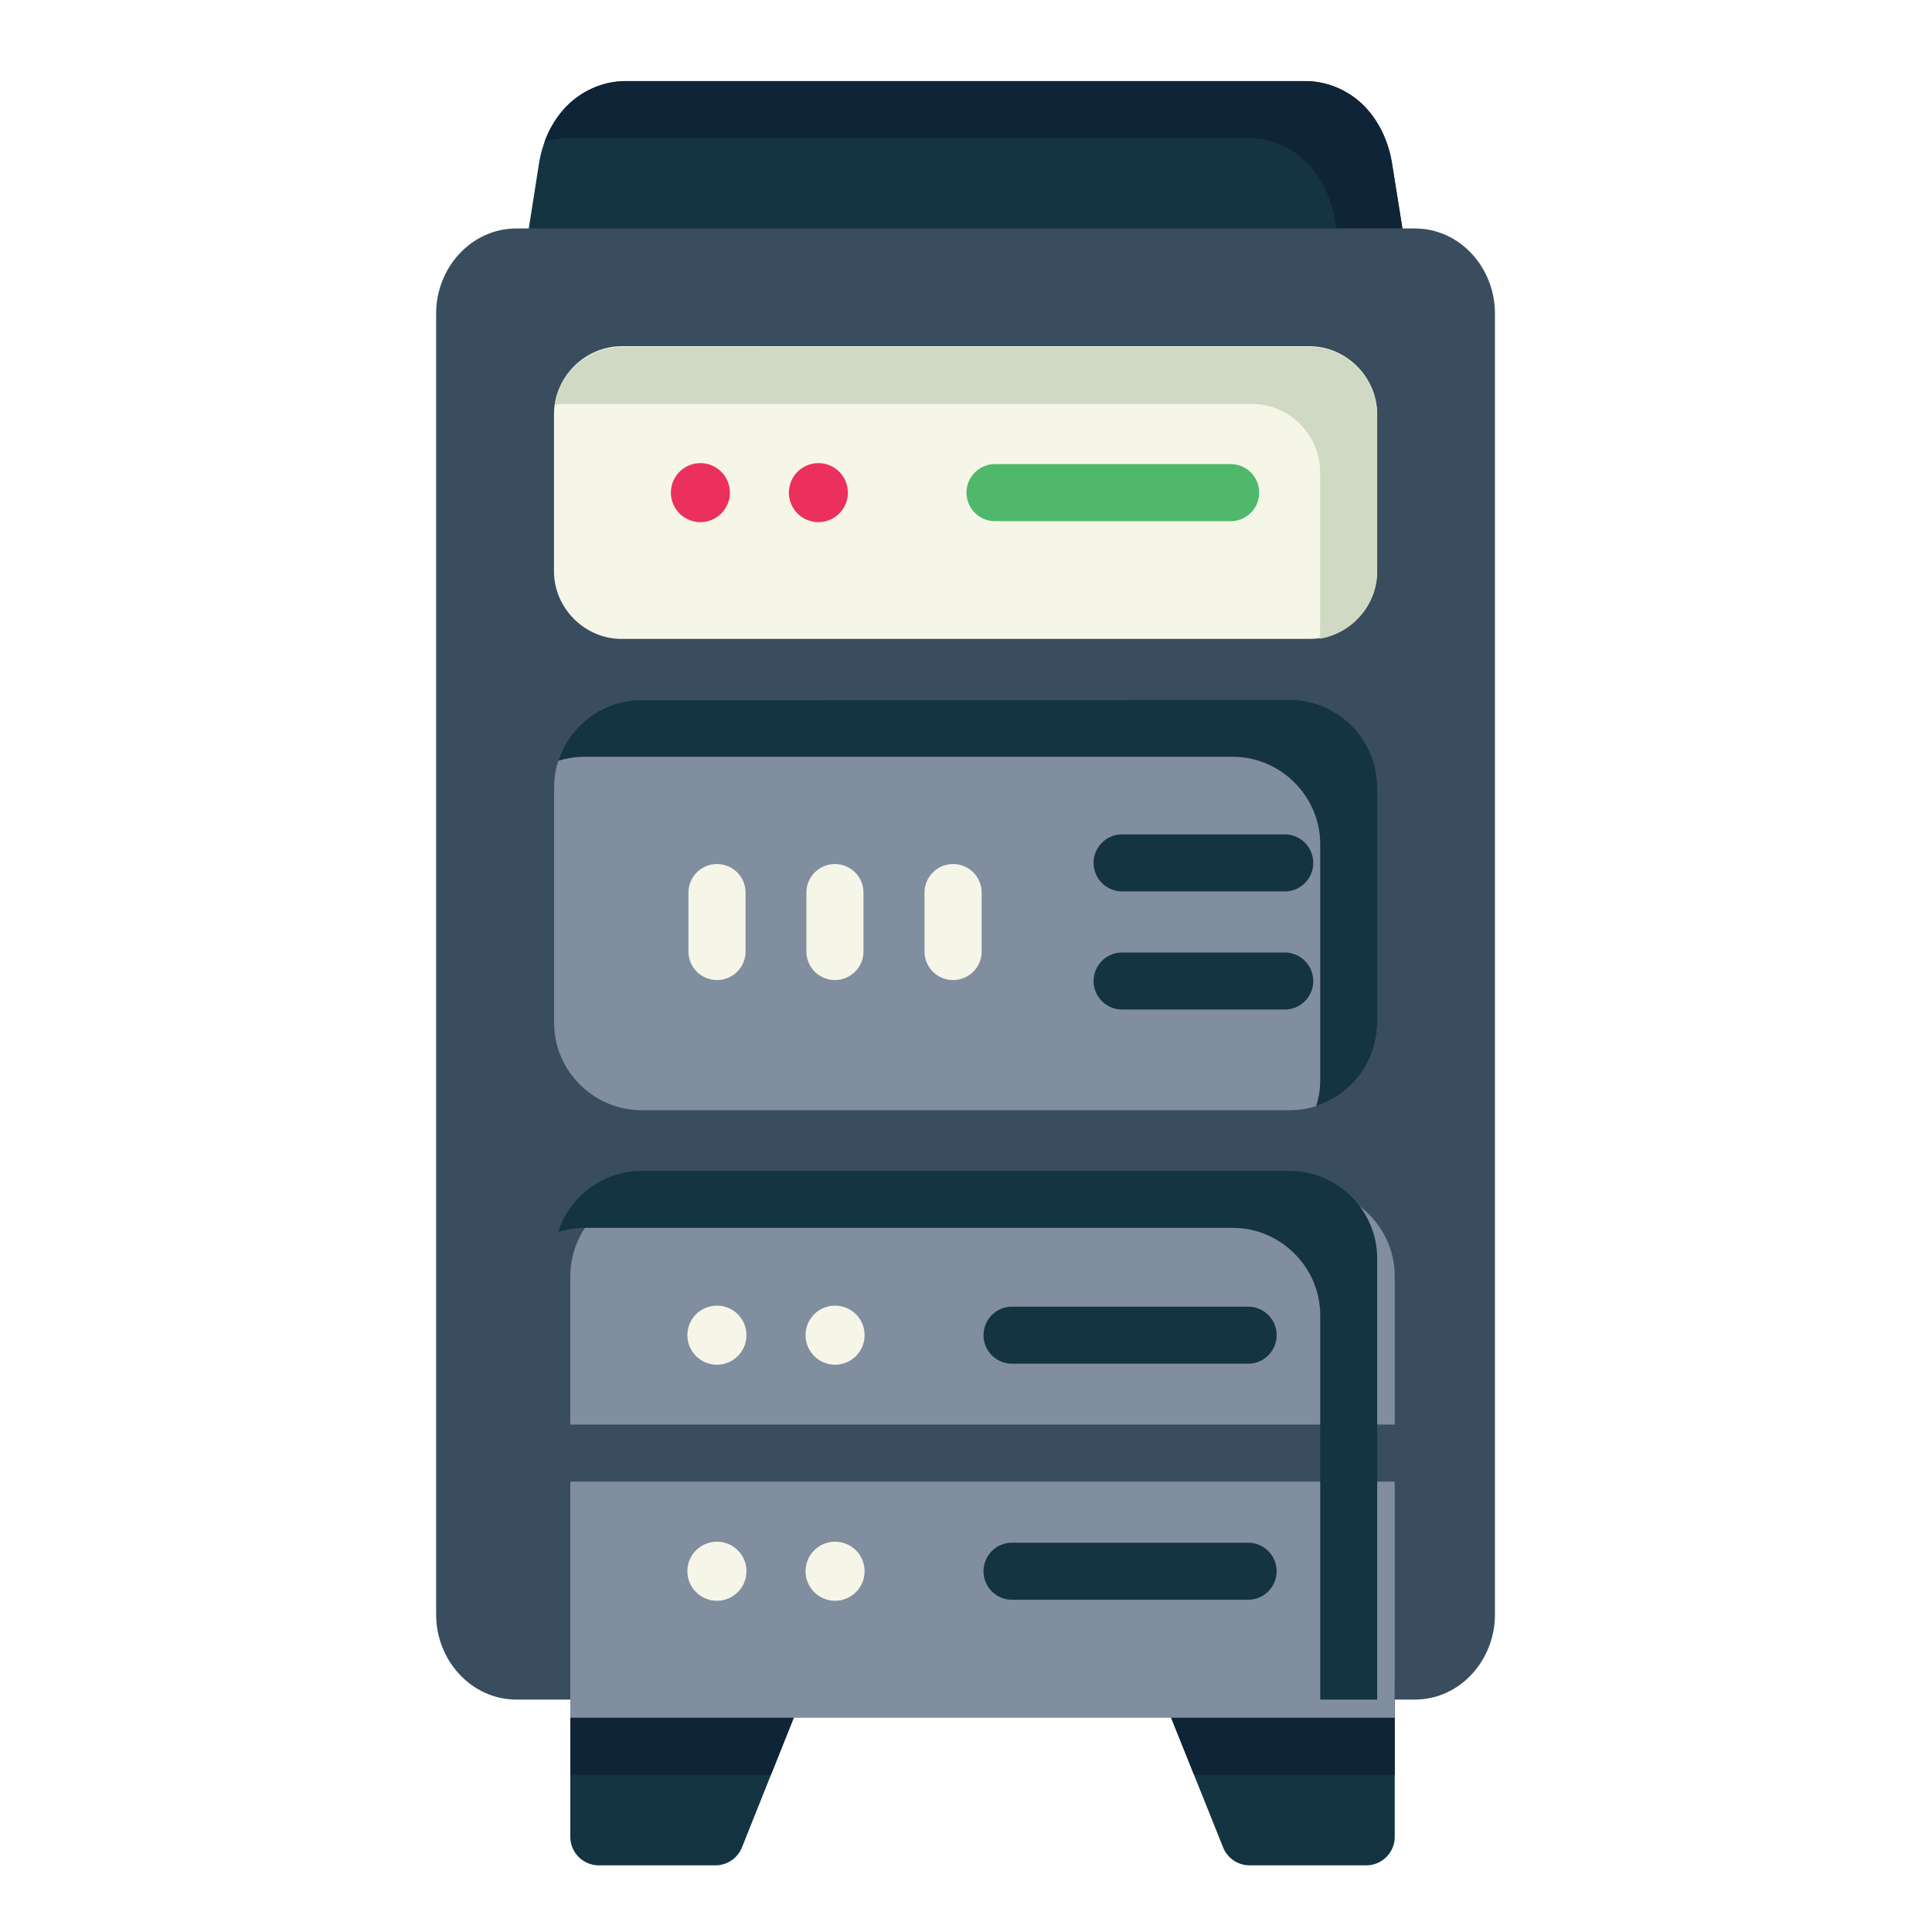
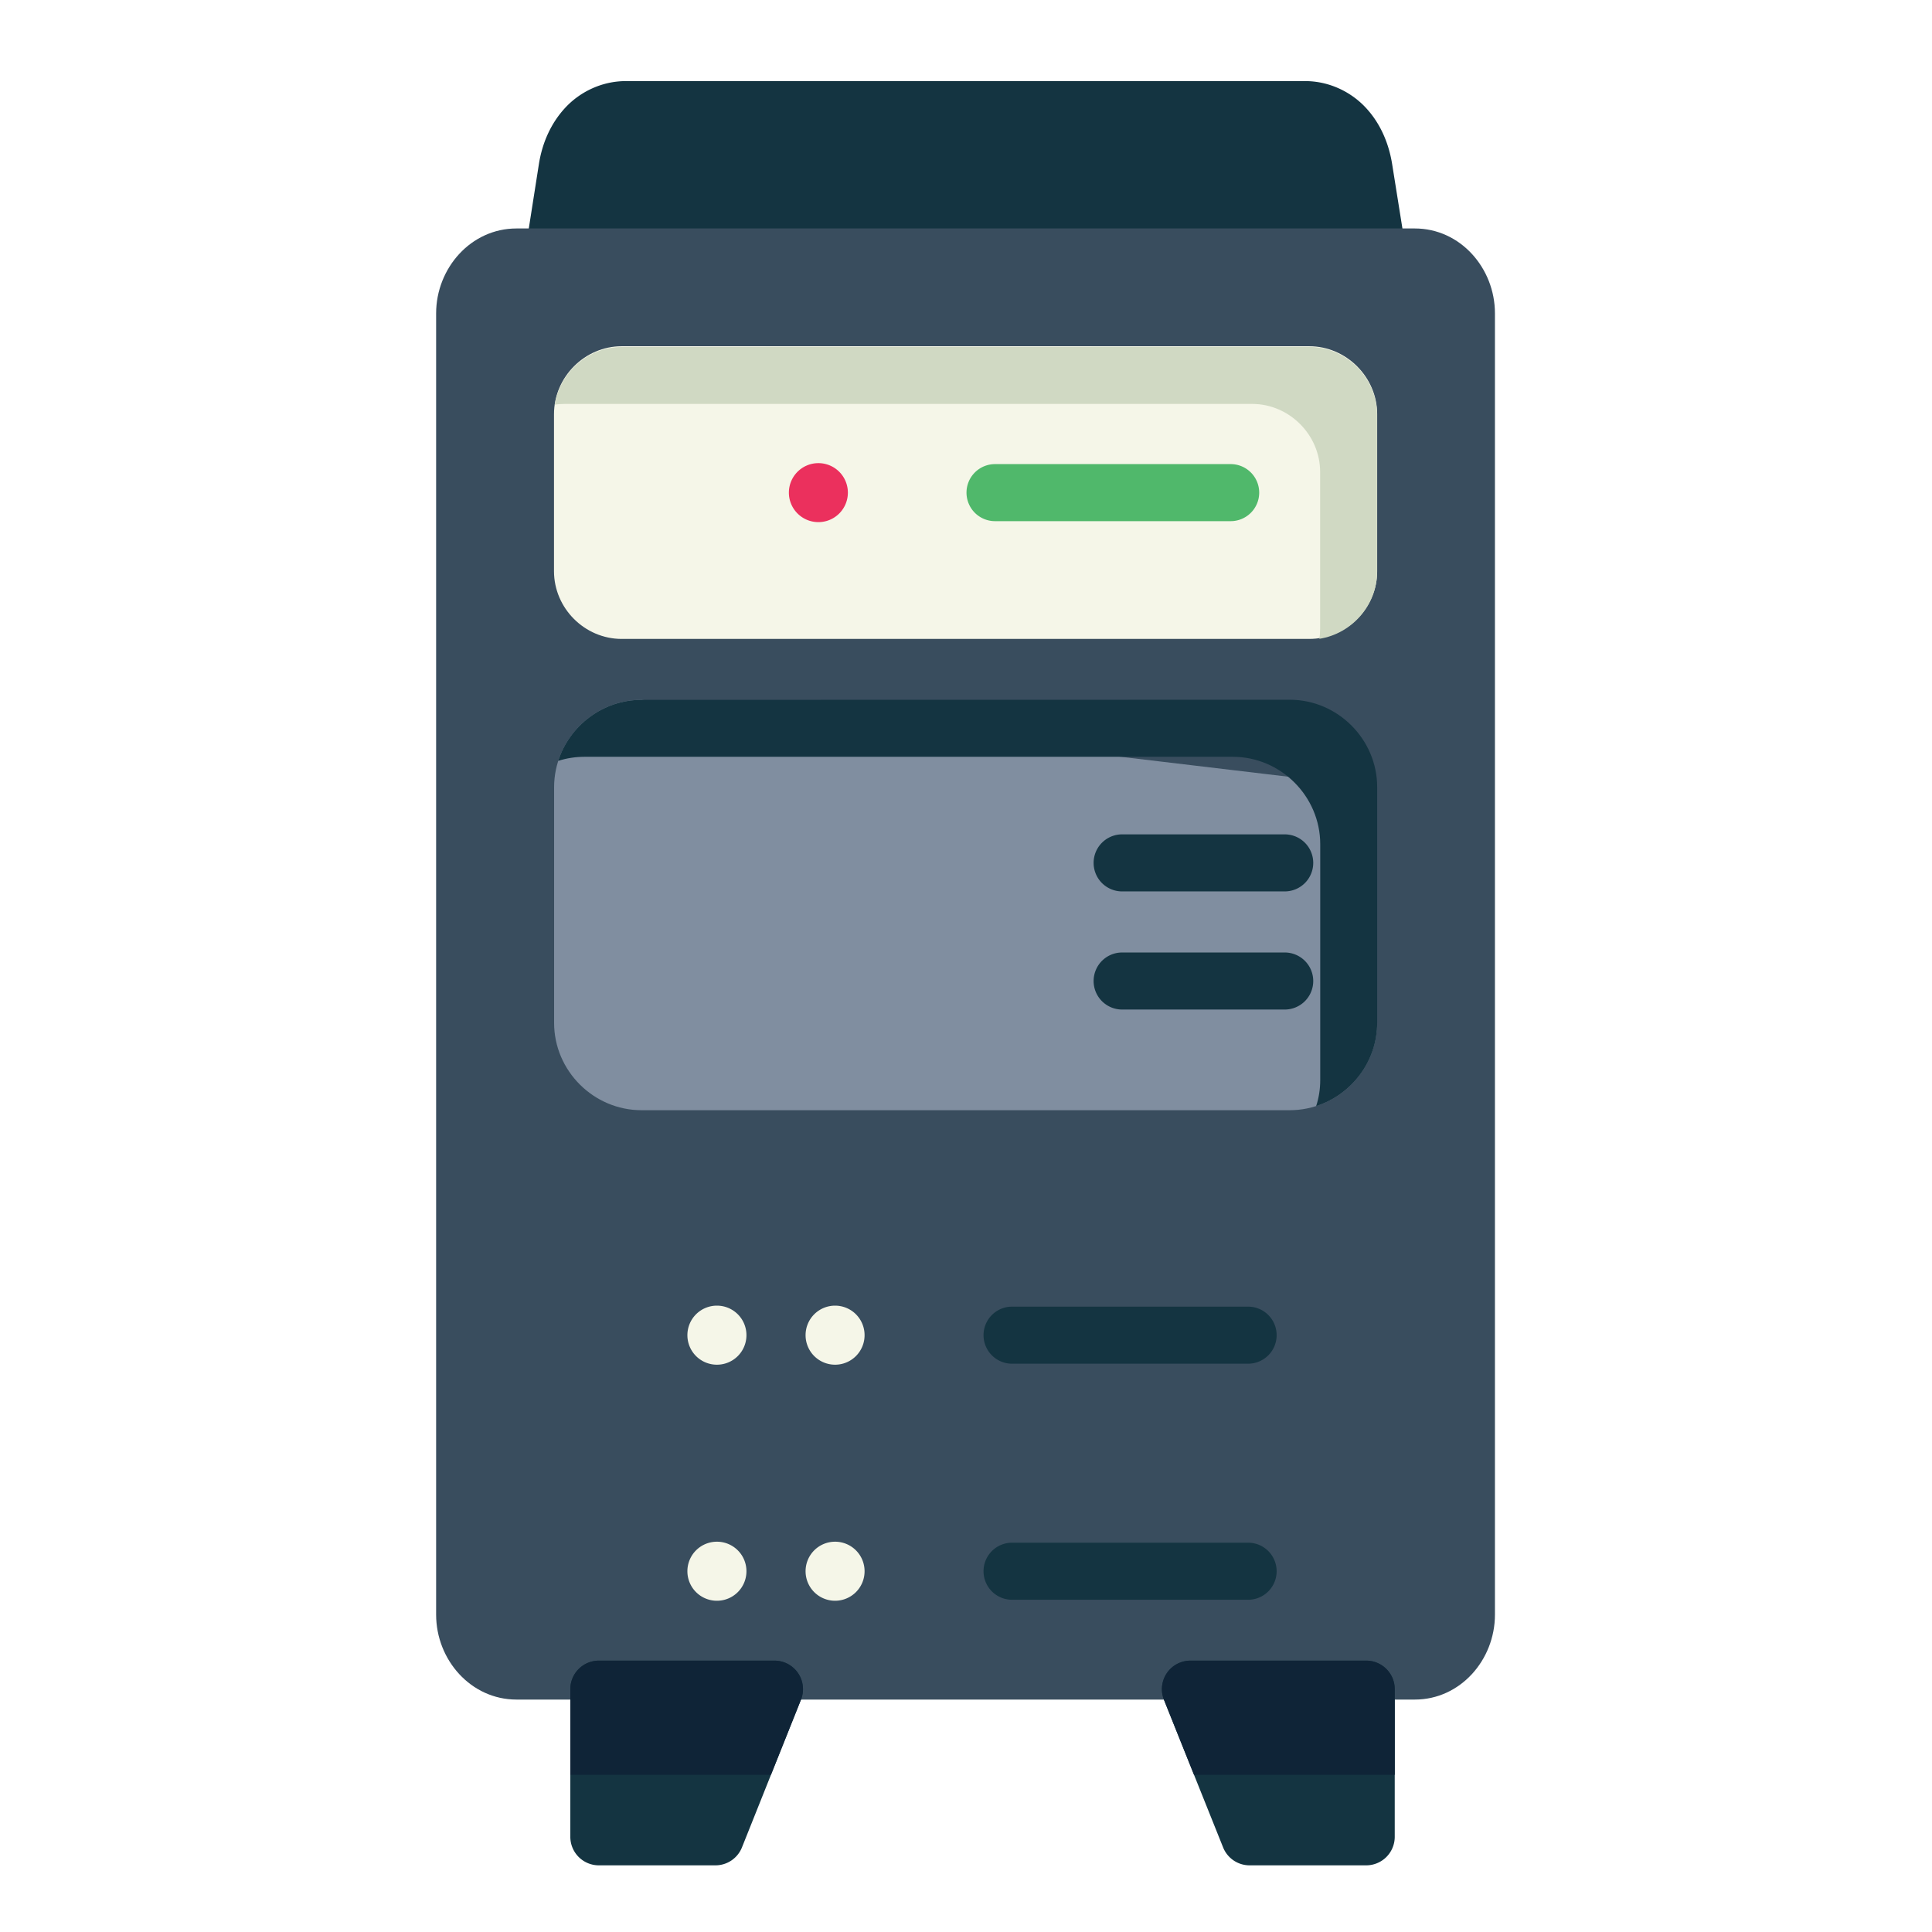
<svg xmlns="http://www.w3.org/2000/svg" xmlns:ns1="http://sodipodi.sourceforge.net/DTD/sodipodi-0.dtd" xmlns:ns2="http://www.inkscape.org/namespaces/inkscape" ns1:docname="Server.svg" ns2:version="1.0 (4035a4fb49, 2020-05-01)" id="svg831" version="1.1" viewBox="0 0 22.578 22.578" height="64pt" width="64pt" ns2:export-filename="D:\Project ++\Flat\png\Brain Stroming.png" ns2:export-xdpi="576" ns2:export-ydpi="576">
  <defs id="defs825">
    <pattern y="0" x="0" height="6" width="6" patternUnits="userSpaceOnUse" id="EMFhbasepattern" />
    <pattern y="0" x="0" height="6" width="6" patternUnits="userSpaceOnUse" id="EMFhbasepattern-9" />
    <pattern y="0" x="0" height="6" width="6" patternUnits="userSpaceOnUse" id="EMFhbasepattern-0" />
    <pattern y="0" x="0" height="6" width="6" patternUnits="userSpaceOnUse" id="EMFhbasepattern-7" />
    <pattern y="0" x="0" height="6" width="6" patternUnits="userSpaceOnUse" id="EMFhbasepattern-2" />
    <pattern y="0" x="0" height="6" width="6" patternUnits="userSpaceOnUse" id="EMFhbasepattern-98" />
    <pattern y="0" x="0" height="6" width="6" patternUnits="userSpaceOnUse" id="EMFhbasepattern-6" />
    <pattern y="0" x="0" height="6" width="6" patternUnits="userSpaceOnUse" id="EMFhbasepattern-01" />
    <pattern y="0" x="0" height="6" width="6" patternUnits="userSpaceOnUse" id="EMFhbasepattern-07" />
    <pattern y="0" x="0" height="6" width="6" patternUnits="userSpaceOnUse" id="EMFhbasepattern-8" />
    <pattern y="0" x="0" height="6" width="6" patternUnits="userSpaceOnUse" id="EMFhbasepattern-4" />
    <pattern y="0" x="0" height="6" width="6" patternUnits="userSpaceOnUse" id="EMFhbasepattern-40" />
    <pattern y="0" x="0" height="6" width="6" patternUnits="userSpaceOnUse" id="EMFhbasepattern-08" />
    <pattern y="0" x="0" height="6" width="6" patternUnits="userSpaceOnUse" id="EMFhbasepattern-04" />
    <pattern y="0" x="0" height="6" width="6" patternUnits="userSpaceOnUse" id="EMFhbasepattern-014" />
    <pattern y="0" x="0" height="6" width="6" patternUnits="userSpaceOnUse" id="EMFhbasepattern-27" />
    <pattern y="0" x="0" height="6" width="6" patternUnits="userSpaceOnUse" id="EMFhbasepattern-09" />
    <pattern y="0" x="0" height="6" width="6" patternUnits="userSpaceOnUse" id="EMFhbasepattern-5" />
    <pattern y="0" x="0" height="6" width="6" patternUnits="userSpaceOnUse" id="EMFhbasepattern-018" />
  </defs>
  <ns1:namedview ns2:document-rotation="0" ns2:snap-global="true" ns2:snap-nodes="false" ns2:bbox-nodes="true" ns2:snap-bbox="true" showguides="true" ns2:snap-midpoints="true" ns2:snap-smooth-nodes="true" ns2:snap-intersection-paths="true" ns2:object-paths="true" ns2:showpageshadow="false" ns2:pagecheckerboard="true" ns2:window-maximized="1" ns2:window-y="-8" ns2:window-x="-8" ns2:window-height="706" ns2:window-width="1366" units="pt" showgrid="false" ns2:current-layer="layer1" ns2:document-units="pt" ns2:cy="42.56527" ns2:cx="42.682208" ns2:zoom="4.2757863" ns2:pageshadow="2" ns2:pageopacity="0.0" borderopacity="1.0" bordercolor="#666666" pagecolor="#ffffff" id="base">
    <ns2:grid id="grid1378" type="xygrid" />
    <ns1:guide ns2:locked="false" id="guide1380" orientation="78,0" position="0.97,21.608" />
    <ns1:guide ns2:locked="false" id="guide1382" orientation="0,78" position="0.97,0.97" />
    <ns1:guide ns2:locked="false" id="guide1384" orientation="-78,0" position="21.608,0.97" />
    <ns1:guide ns2:locked="false" id="guide1386" orientation="0,-78" position="21.608,21.608" />
  </ns1:namedview>
  <g transform="translate(0,-274.422)" id="layer1" ns2:groupmode="layer" ns2:label="Icon">
    <g style="stroke-width:0.795" id="g160777" transform="matrix(1.258,0,0,1.258,-114.485,-192.405)">
      <path style="color:#000000;clip-rule:evenodd;fill:#143441;fill-rule:evenodd;stroke-width:0.795;stroke-linecap:round;stroke-linejoin:round;stroke-miterlimit:1.5" d="m 96.82,371.84 c -0.224,0 -0.426,0.1 -0.562,0.246 -0.136,0.146 -0.215,0.329 -0.246,0.523 l -0.129,0.822 a 0.265,0.265 0 0 0 0.26,0.307 h 7.664 a 0.265,0.265 0 0 0 0.262,-0.307 l -0.131,-0.82 c -0.031,-0.194 -0.11,-0.38 -0.246,-0.525 -0.136,-0.146 -0.339,-0.246 -0.562,-0.246 z" id="path2847" />
-       <path id="path154958" style="color:#000000;clip-rule:evenodd;fill:#0f2437;fill-opacity:1;fill-rule:evenodd;stroke-width:0.795;stroke-linecap:round;stroke-linejoin:round;stroke-miterlimit:1.5" d="m 96.82,371.84 c -0.224,0 -0.426,0.1 -0.563,0.246 -0.087,0.093 -0.151,0.202 -0.193,0.318 0.072,-0.023 0.148,-0.035 0.227,-0.035 h 6.309 c 0.224,0 0.426,0.1 0.562,0.246 0.136,0.146 0.215,0.331 0.246,0.526 l 0.096,0.598 h 0.303 a 0.265,0.265 0 0 0 0.262,-0.307 l -0.131,-0.82 c -0.031,-0.194 -0.11,-0.38 -0.246,-0.526 -0.136,-0.146 -0.339,-0.246 -0.562,-0.246 z" />
      <path style="color:#000000;clip-rule:evenodd;fill:#394d5e;fill-rule:evenodd;stroke-width:0.795;stroke-linecap:round;stroke-linejoin:round;stroke-miterlimit:1.5" d="m 95.803,373.209 c -0.422,0 -0.746,0.368 -0.746,0.789 v 12.088 c 0,0.421 0.324,0.789 0.746,0.789 h 8.346 c 0.422,0 0.744,-0.368 0.744,-0.789 v -12.088 c 0,-0.421 -0.322,-0.789 -0.744,-0.789 z" id="path2855" />
      <path id="path2863" style="color:#000000;clip-rule:evenodd;fill:#143441;fill-rule:evenodd;stroke-width:3.004;stroke-linecap:round;stroke-linejoin:round;stroke-miterlimit:1.5" d="m 364.414,401.684 a 1,1 0 0 0 -1.004,1.006 v 5.166 a 1,1 0 0 0 1.004,1.004 h 4.082 a 1,1 0 0 0 0.93,-0.627 l 2.068,-5.176 a 1,1 0 0 0 -0.93,-1.373 z m 20.736,0 a 1,1 0 0 0 -0.93,1.373 l 2.074,5.176 a 1,1 0 0 0 0.922,0.627 h 4.09 a 1,1 0 0 0 1.004,-1.004 v -5.166 a 1,1 0 0 0 -1.004,-1.006 z" transform="matrix(0.265,0,0,0.265,0,280.067)" />
      <path id="path147967" style="color:#000000;clip-rule:evenodd;fill:#0f2437;fill-opacity:1;fill-rule:evenodd;stroke-width:3.004;stroke-linecap:round;stroke-linejoin:round;stroke-miterlimit:1.5" d="m 364.414,401.684 a 1,1 0 0 0 -1.004,1.006 v 2.996 h 7.033 l 1.051,-2.629 a 1,1 0 0 0 -0.93,-1.373 z m 20.736,0 a 1,1 0 0 0 -0.93,1.373 l 1.053,2.629 h 7.037 v -2.996 a 1,1 0 0 0 -1.004,-1.006 z" transform="matrix(0.265,0,0,0.265,0,280.067)" />
-       <path id="path2879" style="color:#000000;fill:#808ea0;stroke-width:3.004;stroke-linecap:round;stroke-linejoin:round;stroke-miterlimit:1.5" d="m 366.48,385.135 c -1.683,0 -3.07,1.387 -3.07,3.07 v 5.205 h 28.9 v -5.205 c 0,-1.683 -1.387,-3.07 -3.07,-3.07 z m 25.83,18.55 v -8.275 h -28.9 v 8.275 z" transform="matrix(0.265,0,0,0.265,0,280.067)" ns1:nodetypes="ssccsssccccc" />
-       <path style="color:#000000;fill:#808ea0;stroke-width:0.795;stroke-linecap:round;stroke-linejoin:round;stroke-miterlimit:1.5" d="m 96.965,377.588 c -0.445,0 -0.812,0.367 -0.812,0.812 v 2.189 c 0,0.445 0.367,0.811 0.812,0.811 h 6.021 c 0.445,0 0.812,-0.365 0.812,-0.811 v -2.189 c 0,-0.445 -0.367,-0.812 -0.812,-0.812 z" id="path2887" />
+       <path style="color:#000000;fill:#808ea0;stroke-width:0.795;stroke-linecap:round;stroke-linejoin:round;stroke-miterlimit:1.5" d="m 96.965,377.588 c -0.445,0 -0.812,0.367 -0.812,0.812 v 2.189 c 0,0.445 0.367,0.811 0.812,0.811 h 6.021 c 0.445,0 0.812,-0.365 0.812,-0.811 v -2.189 z" id="path2887" />
      <path style="color:#000000;fill:#f5f6e8;stroke-width:0.795;stroke-linecap:round;stroke-linejoin:round;stroke-miterlimit:1.5" d="m 96.781,374.303 c -0.344,0 -0.629,0.287 -0.629,0.631 v 1.459 c 0,0.344 0.285,0.629 0.629,0.629 h 6.387 c 0.344,0 0.631,-0.285 0.631,-0.629 v -1.459 c 0,-0.344 -0.287,-0.631 -0.631,-0.631 z" id="path2895" />
      <path style="color:#000000;clip-rule:evenodd;fill:#50b86b;fill-rule:evenodd;stroke-width:0.795;stroke-linecap:round;stroke-linejoin:round;stroke-miterlimit:1.5" d="m 100.248,375.398 a 0.265,0.265 0 0 0 -0.264,0.264 0.265,0.265 0 0 0 0.264,0.266 h 2.191 a 0.265,0.265 0 0 0 0.264,-0.266 0.265,0.265 0 0 0 -0.264,-0.264 z" id="path177020" />
-       <path style="color:#000000;clip-rule:evenodd;fill:#eb305d;fill-rule:evenodd;stroke-width:0.795;stroke-linecap:round;stroke-linejoin:round;stroke-miterlimit:1.5" d="m 97.511,375.389 a 0.274,0.274 0 0 0 -0.273,0.273 0.274,0.274 0 0 0 0.273,0.275 0.274,0.274 0 0 0 0.275,-0.275 0.274,0.274 0 0 0 -0.275,-0.273 z" id="path177022" />
      <path style="color:#000000;clip-rule:evenodd;fill:#eb305d;fill-rule:evenodd;stroke-width:0.795;stroke-linecap:round;stroke-linejoin:round;stroke-miterlimit:1.5" d="m 98.607,375.389 a 0.274,0.274 0 0 0 -0.273,0.273 0.274,0.274 0 0 0 0.273,0.275 0.274,0.274 0 0 0 0.275,-0.275 0.274,0.274 0 0 0 -0.275,-0.273 z" id="path177024" />
      <path id="path160934" style="color:#000000;clip-rule:evenodd;fill:#143441;fill-rule:evenodd;stroke-width:3.004;stroke-linecap:round;stroke-linejoin:round;stroke-miterlimit:1.5" d="m 382.75,372.719 a 1,1 0 0 0 -0.996,1.004 1,1 0 0 0 0.996,0.996 h 5.699 a 1,1 0 0 0 1.004,-0.996 1,1 0 0 0 -1.004,-1.004 z m 0,4.141 a 1,1 0 0 0 -0.996,0.996 1,1 0 0 0 0.996,1.004 h 5.699 a 1,1 0 0 0 1.004,-1.004 1,1 0 0 0 -1.004,-0.996 z" transform="matrix(0.265,0,0,0.265,0,280.067)" />
-       <path id="path173414" style="color:#000000;fill:#f5f6e8;stroke-width:3.004;stroke-linecap:round;stroke-linejoin:round;stroke-miterlimit:1.5" d="m 368.549,373.76 a 1,1 0 0 0 -0.998,0.996 v 2.066 a 1,1 0 0 0 0.998,1.004 1,1 0 0 0 1.004,-1.004 v -2.066 a 1,1 0 0 0 -1.004,-0.996 z m 4.141,0 a 1,1 0 0 0 -1.004,0.996 v 2.066 a 1,1 0 0 0 1.004,1.004 1,1 0 0 0 0.996,-1.004 v -2.066 a 1,1 0 0 0 -0.996,-0.996 z m 4.135,0 a 1,1 0 0 0 -0.998,0.996 v 2.066 a 1,1 0 0 0 0.998,1.004 1,1 0 0 0 1.004,-1.004 v -2.066 a 1,1 0 0 0 -1.004,-0.996 z" transform="matrix(0.265,0,0,0.265,0,280.067)" />
      <path id="path160932" style="color:#000000;clip-rule:evenodd;fill:#143441;fill-rule:evenodd;stroke-width:3.004;stroke-linecap:round;stroke-linejoin:round;stroke-miterlimit:1.5" d="m 378.891,389.275 a 1,1 0 0 0 -0.996,0.996 1,1 0 0 0 0.996,1.004 h 8.281 a 1,1 0 0 0 0.998,-1.004 1,1 0 0 0 -0.998,-0.996 z m 0,8.275 a 1,1 0 0 0 -0.996,0.996 1,1 0 0 0 0.996,1.004 h 8.281 a 1,1 0 0 0 0.998,-1.004 1,1 0 0 0 -0.998,-0.996 z" transform="matrix(0.265,0,0,0.265,0,280.067)" />
      <path id="path160942" style="color:#000000;clip-rule:evenodd;fill:#f5f6e8;fill-rule:evenodd;stroke-width:3.004;stroke-linecap:round;stroke-linejoin:round;stroke-miterlimit:1.5" d="m 368.545,389.24 a 1.034,1.034 0 0 0 -1.031,1.031 1.034,1.034 0 0 0 1.031,1.039 1.034,1.034 0 0 0 1.039,-1.039 1.034,1.034 0 0 0 -1.039,-1.031 z m 4.143,0 a 1.034,1.034 0 0 0 -1.031,1.031 1.034,1.034 0 0 0 1.031,1.039 1.034,1.034 0 0 0 1.037,-1.039 1.034,1.034 0 0 0 -1.037,-1.031 z m -4.143,8.275 a 1.034,1.034 0 0 0 -1.031,1.031 1.034,1.034 0 0 0 1.031,1.039 1.034,1.034 0 0 0 1.039,-1.039 1.034,1.034 0 0 0 -1.039,-1.031 z m 4.143,0 a 1.034,1.034 0 0 0 -1.031,1.031 1.034,1.034 0 0 0 1.031,1.039 1.034,1.034 0 0 0 1.037,-1.039 1.034,1.034 0 0 0 -1.037,-1.031 z" transform="matrix(0.265,0,0,0.265,0,280.067)" />
      <path id="path128161" style="color:#000000;fill:#d0d9c3;fill-opacity:1;stroke-width:0.795;stroke-linecap:round;stroke-linejoin:round;stroke-miterlimit:1.5" d="m 96.781,374.31 c -0.312,0 -0.575,0.236 -0.622,0.536 0.03,-0.005 0.061,-0.007 0.092,-0.007 h 6.387 c 0.344,0 0.631,0.287 0.631,0.631 v 1.459 c 0,0.031 -0.002,0.062 -0.007,0.092 0.3,-0.047 0.536,-0.31 0.536,-0.622 v -1.459 c 0,-0.344 -0.287,-0.631 -0.631,-0.631 z" />
      <path id="path144199" style="color:#000000;fill:#143441;fill-opacity:1;stroke-width:0.795;stroke-linecap:round;stroke-linejoin:round;stroke-miterlimit:1.5" d="m 96.965,377.588 c -0.36,0 -0.669,0.24 -0.774,0.567 0.077,-0.025 0.16,-0.038 0.245,-0.038 h 6.022 c 0.445,0 0.812,0.367 0.812,0.812 v 2.19 c 0,0.085 -0.013,0.167 -0.038,0.243 0.327,-0.105 0.567,-0.413 0.567,-0.773 v -2.19 c 0,-0.445 -0.367,-0.812 -0.812,-0.812 z" />
-       <path id="path147790" style="color:#000000;fill:#143441;fill-opacity:1;stroke-width:0.795;stroke-linecap:round;stroke-linejoin:round;stroke-miterlimit:1.5" d="m 103.799,386.875 v -4.099 c 0,-0.445 -0.367,-0.812 -0.812,-0.812 l -6.022,-4e-5 c -0.36,0 -0.669,0.24 -0.774,0.567 0.077,-0.025 0.16,-0.038 0.245,-0.038 h 6.022 c 0.445,0 0.812,0.367 0.812,0.812 v 3.57 z" ns1:nodetypes="cscccssscc" />
    </g>
  </g>
</svg>